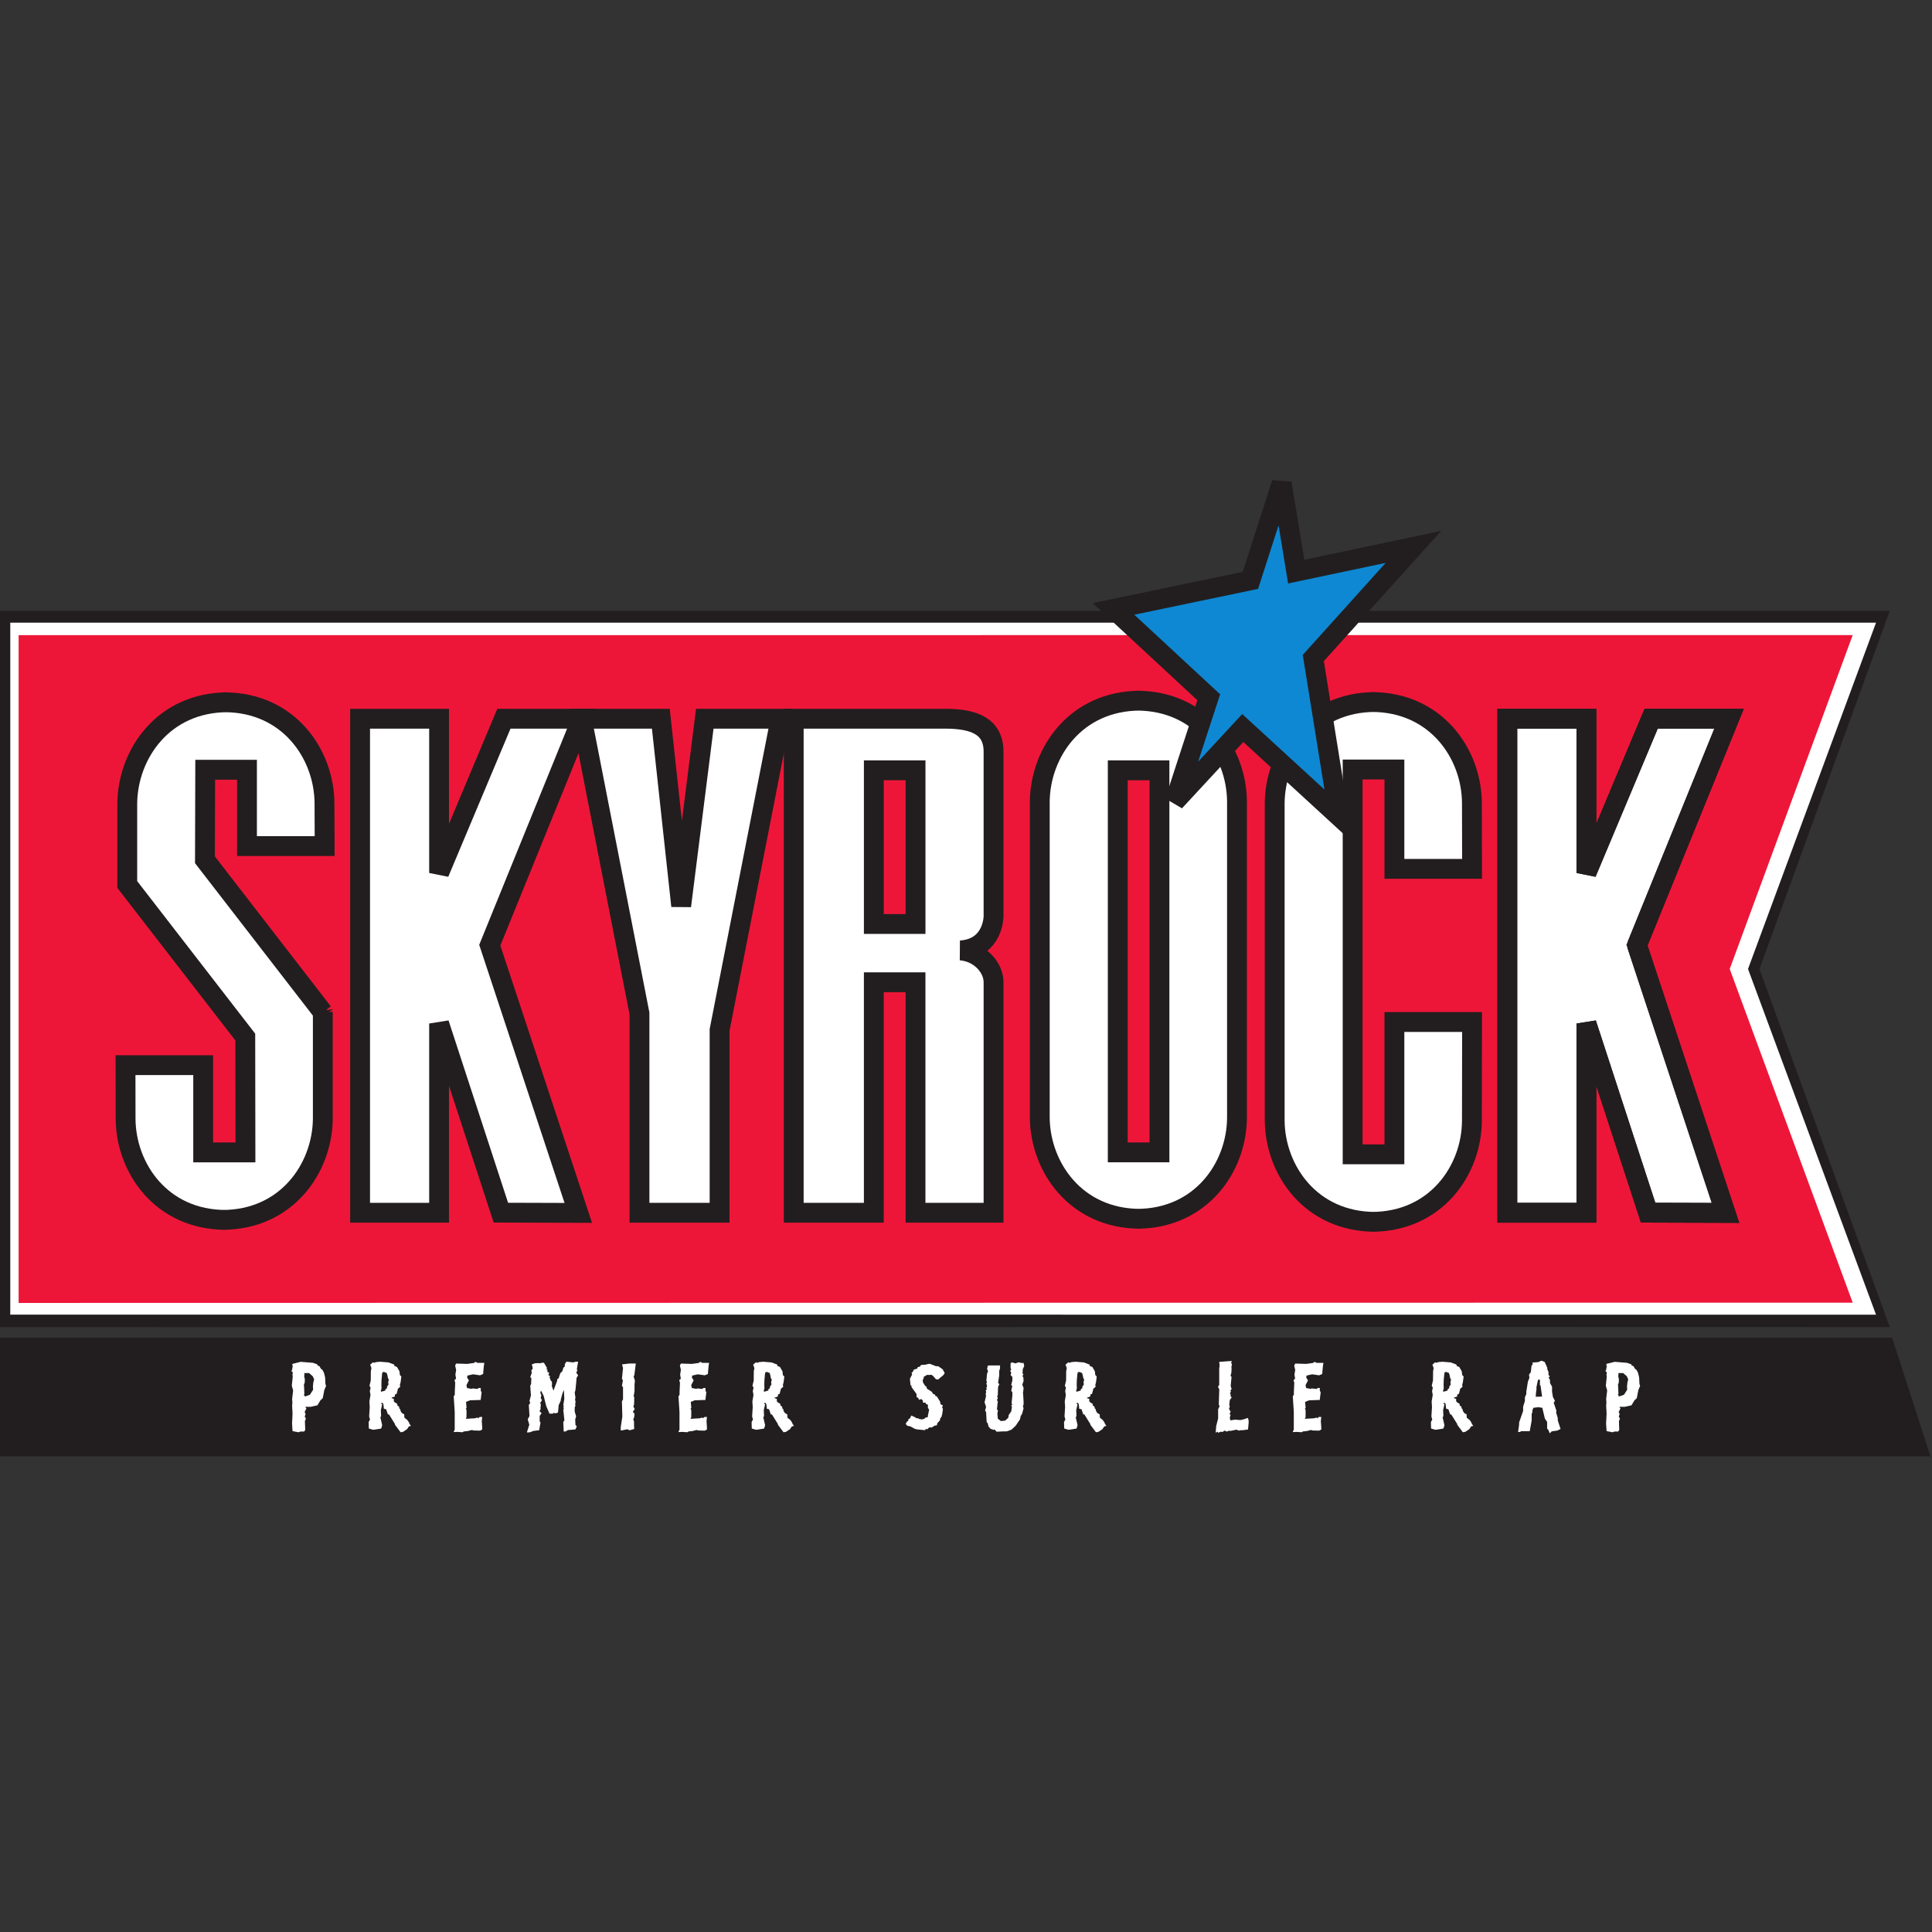
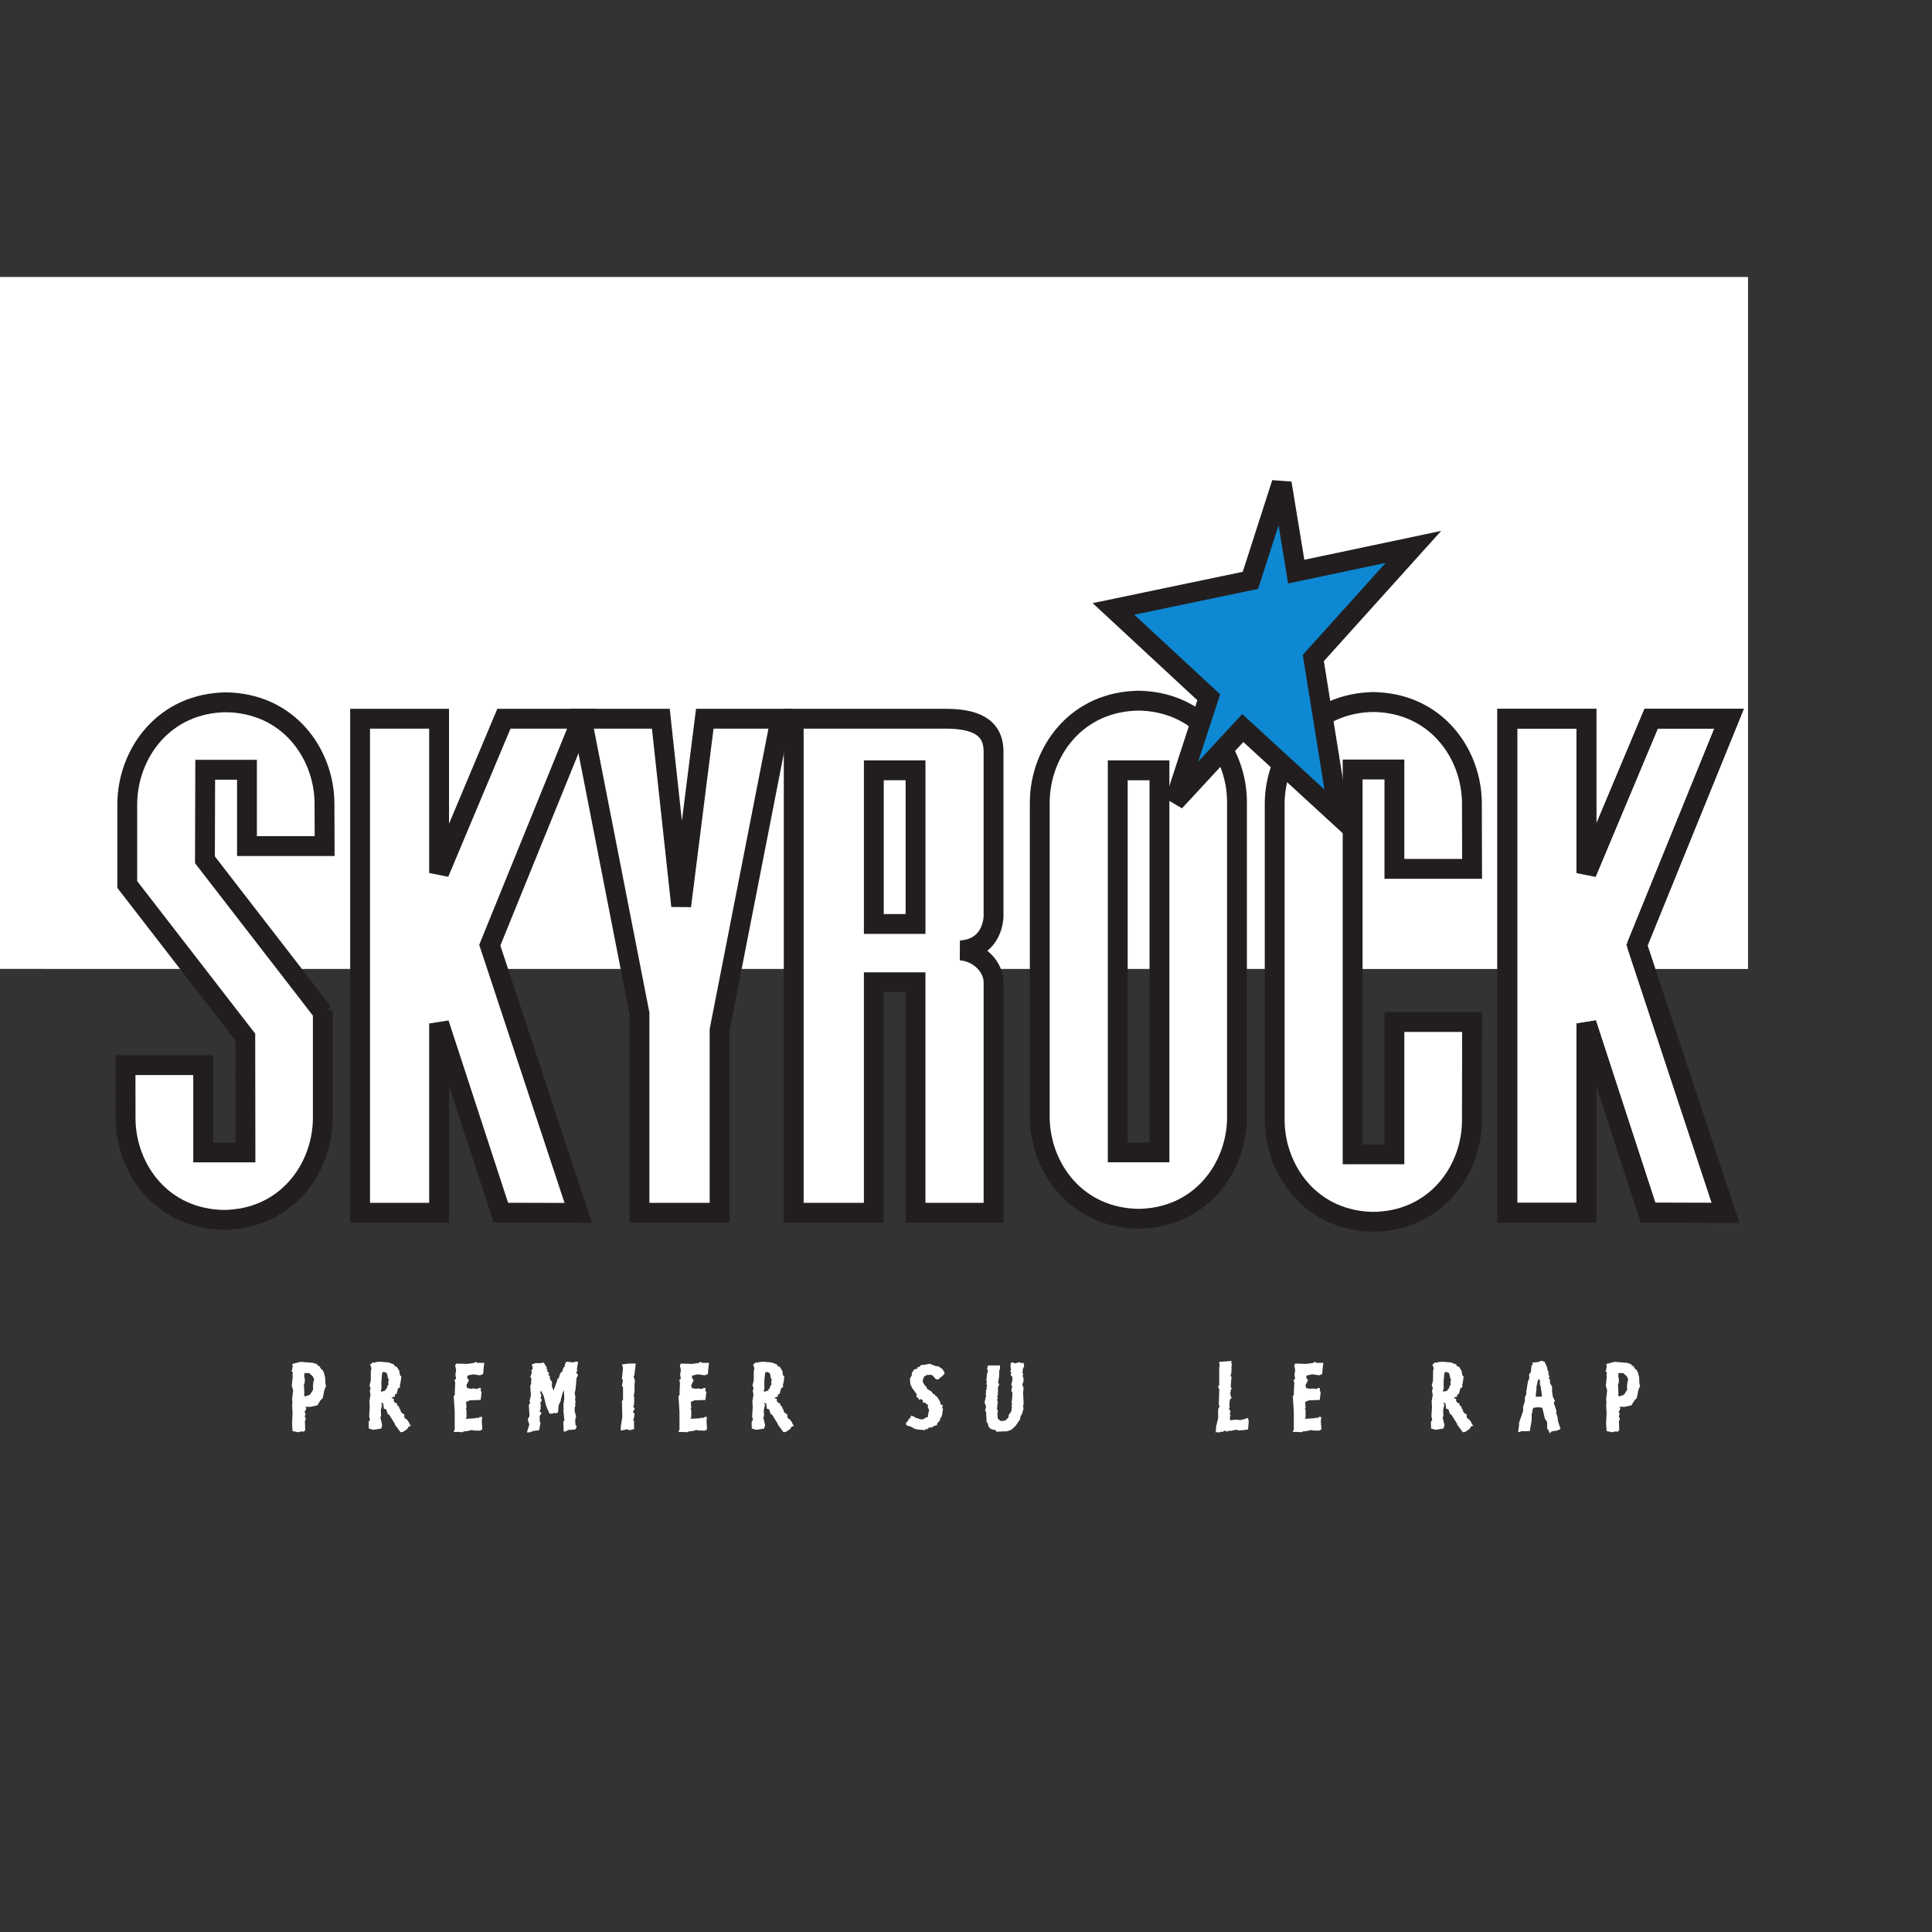
<svg xmlns="http://www.w3.org/2000/svg" xmlns:ns1="http://sodipodi.sourceforge.net/DTD/sodipodi-0.dtd" xmlns:ns2="http://www.inkscape.org/namespaces/inkscape" version="1.1" id="svg2" ns1:docname="Skyrock_logo.svg" ns2:version="0.91 r13725" x="0px" y="0px" width="95.999px" height="96px" viewBox="202 78.18 95.999 96" enable-background="new 202 78.18 95.999 96" xml:space="preserve">
  <rect x="202" y="78.18" width="95.999" height="96" fill="#333333" stroke="none" />
  <ns1:namedview id="namedview47" pagecolor="#ffffff" borderopacity="1" showgrid="false" ns2:zoom="0.86587771" gridtolerance="10" ns2:cy="-0.9601164" ns2:cx="199.01726" guidetolerance="10" bordercolor="#666666" objecttolerance="10" ns2:window-x="0" ns2:pageopacity="0" ns2:window-y="1" ns2:window-maximized="1" ns2:current-layer="layer1" ns2:window-width="1280" ns2:window-height="691" ns2:pageshadow="2">
	</ns1:namedview>
  <g id="layer1" transform="translate(-69.383,-112.772)" ns2:groupmode="layer" ns2:label="Layer 1">
    <g id="g4622" transform="matrix(0.986,0,0,0.986,0.957,5.044)">
      <g id="g4594">
-         <path id="path4390" ns2:connector-curvature="0" ns1:nodetypes="ccccccc" fill="#221E1F" d="M274.208,255.426     c31.824,0.018,63.469-0.018,95.293,0l-6.568-18.047l6.568-18.047h-95.293v18.047V255.426z" />
-         <path id="path4386" ns2:connector-curvature="0" ns1:nodetypes="cccccc" fill="#FFFFFF" d="M362.356,237.379     l6.451,17.422l-94.024-0.004v-34.87h94.024L362.356,237.379z" />
-         <path id="path4392" ns2:connector-curvature="0" ns1:nodetypes="cccccc" fill="#EE1638" d="M361.434,237.379     l6.198,16.816c-0.034-0.004-92.428,0.013-92.428,0.013v-33.652l92.428-0.004L361.434,237.379z" />
+         <path id="path4386" ns2:connector-curvature="0" ns1:nodetypes="cccccc" fill="#FFFFFF" d="M362.356,237.379     l-94.024-0.004v-34.87h94.024L362.356,237.379z" />
      </g>
      <g id="g4571">
        <g id="g4543">
          <path id="path4398" ns2:connector-curvature="0" fill="#FFFFFF" d="M290.534,239.539v5.397      c-0.026,2.486-1.826,5.087-5.063,5.087h0.174c-3.237,0-5.032-2.6-5.05-5.087l-0.004-2.711h3.914v4.397h2.13l-0.008-5.812      l-5.948-7.689v-4.092c0.03-2.49,1.826-5.091,5.063-5.091h-0.174c3.237,0,5.037,2.601,5.05,5.091l0.008,2.156h-3.914v-3.846      h-2.105l-0.013,4.537l5.948,7.693L290.534,239.539" />
          <path id="path4400" ns2:connector-curvature="0" fill="none" stroke="#221E1F" d="M290.534,239.539v5.397      c-0.026,2.486-1.826,5.087-5.063,5.087h0.174c-3.237,0-5.032-2.6-5.05-5.087l-0.004-2.711h3.914v4.397h2.13l-0.008-5.812      l-5.948-7.689v-4.092c0.03-2.49,1.826-5.091,5.063-5.091h-0.174c3.237,0,5.037,2.601,5.05,5.091l0.008,2.156h-3.914v-3.846      h-2.105l-0.013,4.537l5.948,7.693L290.534,239.539L290.534,239.539z" />
        </g>
        <g id="g4547">
          <path id="path4406" ns2:connector-curvature="0" ns1:nodetypes="cccccccccccc" fill="#FFFFFF" d="M303.408,249.671      l-3.901-0.012l-3.113-9.532v9.536h-3.982v-24.896h3.982v7.773l3.266-7.773h3.927l-4.639,11.413L303.408,249.671z" />
          <path id="path4408" ns2:connector-curvature="0" ns1:nodetypes="cccccccccccc" fill="none" stroke="#221E1F" d="      M303.408,249.671l-3.901-0.012l-3.113-9.532v9.536h-3.982v-24.896h3.982v7.773l3.266-7.773h3.927l-4.639,11.413L303.408,249.671      z" />
        </g>
        <g id="g4551">
          <path id="path4410" ns2:connector-curvature="0" fill="#FFFFFF" d="M308.593,234.201l1.19-9.434h3.817l-3.071,15.687v9.209      h-4.037v-10.04l-2.906-14.856h3.982L308.593,234.201" />
          <path id="path4412" ns2:connector-curvature="0" fill="none" stroke="#221E1F" d="M308.593,234.201l1.19-9.434h3.817      l-3.071,15.687v9.209h-4.037v-10.04l-2.906-14.856h3.982L308.593,234.201L308.593,234.201z" />
        </g>
        <g id="g4563">
          <path id="path4414" ns2:connector-curvature="0" fill="#FFFFFF" d="M342.431,246.719h2.105v-6.668h3.914l-0.008,4.982      c-0.013,2.486-1.813,5.088-5.05,5.088h0.174c-3.237,0-5.037-2.601-5.063-5.088v-16.021c0.026-2.486,1.826-5.087,5.063-5.087      h-0.174c3.237,0,5.037,2.601,5.05,5.087l0.008,3.321h-3.914v-5.007h-2.105V246.719" />
          <path id="path4416" ns2:connector-curvature="0" fill="none" stroke="#221E1F" d="M342.431,246.719h2.105v-6.668h3.914      l-0.008,4.982c-0.013,2.486-1.813,5.088-5.05,5.088h0.174c-3.237,0-5.037-2.601-5.063-5.088v-16.021      c0.026-2.486,1.826-5.087,5.063-5.087h-0.174c3.237,0,5.037,2.601,5.05,5.087l0.008,3.321h-3.914v-5.007h-2.105V246.719z" />
        </g>
        <g id="g4567">
          <path id="path4420" ns2:connector-curvature="0" fill="#FFFFFF" stroke="#221E1F" d="M356.761,236.179l4.461,13.492      l-3.901-0.012l-3.109-9.532v9.536h-3.986v-24.896h3.986v7.773l3.262-7.773h3.927L356.761,236.179" />
          <path id="path4422" ns2:connector-curvature="0" fill="none" stroke="#221E1F" d="M356.761,236.179l4.461,13.492      l-3.901-0.012l-3.109-9.532v9.536h-3.986v-24.896h3.986v7.773l3.262-7.773h3.927L356.761,236.179L356.761,236.179z" />
        </g>
        <g id="g4555">
          <path id="path4424" ns2:connector-curvature="0" fill="#FFFFFF" d="M324.335,238.047v11.616h-3.932v-11.616h-2.101v11.616      h-4.037v-24.896h7.634c1.466,0,2.436,0.386,2.436,1.661v8.299c0,0,0,1.606-1.661,1.716      C323.64,236.522,324.335,237.297,324.335,238.047L324.335,238.047z M318.302,235.111h2.102v-7.745h-2.102V235.111z" />
          <path id="path4426" ns2:connector-curvature="0" fill="none" stroke="#221E1F" d="M324.335,238.047v11.616h-3.932v-11.616      h-2.101v11.616h-4.037v-24.896h7.634c1.466,0,2.436,0.386,2.436,1.661v8.299c0,0,0,1.606-1.661,1.716      C323.64,236.522,324.335,237.297,324.335,238.047L324.335,238.047z M318.302,235.111h2.102v-7.745h-2.102V235.111z" />
        </g>
        <g id="g4559">
          <path id="path4428" ns2:connector-curvature="0" fill="#FFFFFF" d="M336.603,244.88c-0.013,2.486-1.813,5.088-5.05,5.088      h0.174c-3.237,0-5.037-2.601-5.063-5.088v-15.936c0.026-2.491,1.826-5.087,5.063-5.087h-0.174c3.237,0,5.037,2.596,5.05,5.087      V244.88z M332.696,227.368h-2.102v19.253h2.102V227.368z" />
          <path id="path4430" ns2:connector-curvature="0" fill="none" stroke="#221E1F" d="M336.603,244.88      c-0.013,2.486-1.813,5.088-5.05,5.088h0.174c-3.237,0-5.037-2.601-5.063-5.088v-15.936c0.026-2.491,1.826-5.087,5.063-5.087      h-0.174c3.237,0,5.037,2.596,5.05,5.087V244.88z M332.696,227.368h-2.102v19.253h2.102V227.368z" />
        </g>
      </g>
      <g id="g4618">
        <path id="path4432" ns2:connector-curvature="0" fill="#0E88D3" d="M330.379,219.234l6.901-1.44l1.576-4.897l0.732,4.457     l5.906-1.246l-5.045,5.6l1.283,7.968l-4.837-4.439l-3.431,3.706l1.715-5.257L330.379,219.234" />
        <path id="path4436" ns2:connector-curvature="0" fill="none" stroke="#221E1F" d="M330.379,219.234l6.901-1.44l1.576-4.897     l0.732,4.457l5.906-1.246l-5.045,5.6l1.283,7.968l-4.837-4.439l-3.431,3.706l1.715-5.257L330.379,219.234L330.379,219.234z" />
      </g>
      <g id="g4599">
-         <path id="path4438" ns2:connector-curvature="0" ns1:nodetypes="ccccc" fill="#221E1F" d="M371.55,261.939     l-1.932-5.981h-95.41v5.981H371.55" />
        <g id="g3711" transform="translate(588.754,6.281)">
          <path id="path3415" ns2:connector-curvature="0" fill="#FFFFFF" d="M-298.657,251.782l-0.068-0.156l-0.186-0.165h-0.237      l-0.009,0.186l0.03,0.114l-0.004,0.174l-0.043,0.114l0.008,0.072l0.017,0.403l-0.034,0.029l0.034,0.035l0.004,0.034l0.055,0.013      l0.22-0.081l0.161-0.253l-0.009-0.182l0.021-0.195L-298.657,251.782L-298.657,251.782z M-298.144,252.316l-0.08,0.411      l-0.119,0.11l-0.148,0.25l-0.343,0.076h-0.161l-0.098-0.004l0.008,0.043l0.038,0.03l-0.059,0.14l-0.034,0.047l0.051,0.102      l-0.042,0.14l0.059,0.093l-0.051,0.132l0.017,0.441l-0.055,0.08h-0.178l-0.11,0.038l-0.297-0.059l-0.025-0.38l0.025-0.492      l-0.008-0.182l-0.013-0.212l0.013-0.164l-0.013-0.187l0.051-0.432l-0.068-0.238l0.047-0.449l-0.012-0.106l0.017-0.127      l-0.072-0.047l0.051-0.106l-0.013-0.013l0.034-0.14l-0.021-0.017v-0.094l0.415-0.105l0.622,0.05l0.237,0.084l-0.034,0.03      l0.123,0.059l0.072,0.123l0.085,0.068l0.072,0.144l0.055,0.221l0.017,0.339l0.034,0.093L-298.144,252.316" />
          <path id="path3417" ns2:connector-curvature="0" fill="#FFFFFF" d="M-294.943,251.699l-0.013-0.088l-0.043-0.153      l-0.127-0.051l-0.067,0.005l-0.017,0.012l-0.021,0.055l-0.03,0.318l-0.008,0.254l0.008,0.174l-0.038,0.149l0.038,0.038      l0.021-0.03h0.047l0.131-0.047v-0.067l0.068-0.03l0.017-0.106l0.068-0.093l-0.017-0.128l0.034-0.11L-294.943,251.699      L-294.943,251.699z M-293.885,254.152l-0.089,0.136l-0.203,0.136l-0.123,0.021l-0.284-0.38v-0.035l-0.301-0.483h-0.055      l-0.089-0.262l-0.114-0.025l-0.025-0.238l-0.063-0.072l-0.064,0.055l0.008-0.004l0.059,0.034l-0.068,0.292l0.013,0.309      l-0.038,0.051l0.093,0.402l-0.051,0.169l-0.344,0.055l-0.076,0.004l-0.203-0.063l-0.008-0.326l0.068-0.123l-0.043-0.157      l0.03-0.47l-0.017-0.287l0.055-0.331l-0.034-0.186l0.038-0.178l-0.055-0.093l0.064-0.267l0.004-0.449l0.013-0.098l0.017-0.058      l-0.008-0.043l-0.055-0.149l0.135-0.119l0.076,0.022l0.085-0.034l0.207-0.018l0.423,0.035l0.288,0.11l0.004,0.067l0.131,0.051      l0.127,0.22l0.021,0.19l0.072,0.068l-0.034,0.284l-0.039,0.144l0.017,0.093l-0.123,0.106l-0.004,0.009l0.008,0.012l-0.063,0.23      l-0.085,0.034c0,0.004,0,0.097,0,0.097l-0.165,0.059l0.004,0.03l0.105,0.03v0.119l0.043,0.054l0.136,0.085v0.084l0.089,0.051      l0.004,0.08l0.051,0.051l0.017,0.085l0.068,0.11l0.118,0.063l0.009,0.169l0.148,0.119l0.089,0.132l0.021,0.067l0.072,0.093      L-293.885,254.152" />
          <path id="path3433" ns2:connector-curvature="0" fill="#FFFFFF" d="M-251.574,253.801l0.013,0.132l-0.034,0.372      l-0.266,0.035l-0.149,0.004l-0.026,0.021l-0.144-0.051l-0.323,0.067l-0.021-0.021l-0.149,0.051l-0.097-0.051l-0.119,0.072      l-0.08-0.017l-0.132,0.058l-0.017-0.058l-0.106,0.05l0.026-0.339l0.097-0.377v-0.47l0.072-0.136l-0.038-0.102l0.021-0.707      l0.013-0.021l-0.076-0.174l0.063-0.071v-0.857l0.021-0.11l-0.021-0.203l0.521-0.039h0.119l-0.047,0.102l0.05,0.039l-0.03,0.16      l0.009,0.039l-0.009,0.237l-0.043,0.174l0.051,0.038l-0.043,0.47l0.034,0.106l0.009,0.059l-0.068,0.063l0.043,0.043      l-0.055,0.089l0.039,0.071l-0.009,0.081l0.059,0.054l-0.097,0.14l-0.026,0.234l0.026,0.101l-0.043,0.102l0.085,0.149      l-0.055,0.114l0.051,0.043l-0.038,0.149l0.03,0.131l0.229-0.038l0.279,0.021l0.212-0.051l0.152-0.059L-251.574,253.801" />
          <path id="path3439" ns2:connector-curvature="0" fill="#FFFFFF" d="M-262.945,251.262l-0.013,0.207l0.043,0.063      l-0.048,0.076l0.048,0.081l0.008,0.177l-0.067,0.187l0.021,0.021l0.026,0.106h0.025l-0.021,0.203l-0.017,0.102l0.012,0.013      l0.022,0.415v0.14l-0.034,0.072l0.034,0.11l-0.072,0.267l-0.08,0.144l-0.026,0.144l-0.224,0.331l-0.212,0.195l-0.238,0.085      h-0.186l-0.318,0.017l-0.11-0.119l-0.03,0.03l-0.161-0.055l-0.106-0.11l-0.042-0.165l-0.055-0.071l-0.03-0.509l-0.051-0.059      l0.051-0.195l-0.076-0.229l0.076-0.326l-0.021-0.076l0.025-0.119l-0.021-0.084l0.063-0.059l-0.043-0.063l0.051-0.064      l-0.039-0.177l0.034-0.055l-0.034-0.063l0.034-0.355l0.051-0.136l-0.051-0.106l0.017-0.047l0.018-0.119l0.088-0.009h0.534      l-0.008,0.187l-0.034,0.067l-0.005,0.275l-0.054,0.355l0.063,0.055l-0.063,0.149l-0.013,0.398l-0.03,0.076l0.03,0.089      l-0.043,0.089l0.043,0.084l-0.022,0.174l-0.021,0.22l0.051,0.047l-0.03,0.152l0.022,0.267l0.152,0.118l0.216-0.021l0.161-0.145      l0.021-0.14l0.127-0.182l0.035-0.237l-0.039-0.05l0.055-0.059l-0.035-0.064l0.039-0.372v-0.178l-0.055-0.076l0.052-0.246      l-0.055-0.047l0.059-0.233v-0.174l-0.089-0.093l0.034-0.123l-0.05-0.076l0.05-0.11l-0.034-0.03v-0.262l0.072-0.039l0.173,0.051      l0.161-0.055l0.144,0.034h0.106l0.03,0.157L-262.945,251.262" />
          <path id="path3451" ns2:connector-curvature="0" fill="#FFFFFF" d="M-282.521,251.574l-0.038,0.051l0.068,0.228      l-0.021,0.174v0.339l-0.025,0.161l-0.021,0.11l0.03,0.021v0.174l-0.008,0.229l-0.038,0.08l0.072,0.132l-0.098,0.148h0.008      l0.085,0.098l-0.034,0.212l-0.038,0.047l0.043,0.131v0.208l0.008,0.161l-0.225,0.067l-0.131-0.051l-0.242,0.051l-0.08,0.009      v-0.174l0.08-0.521l-0.021-0.783l0.055-0.076v-0.628l-0.055-0.063l0.051-0.292l-0.051-0.051l0.055-0.559l-0.051-0.182      l0.364-0.043h0.33L-282.521,251.574" />
          <path id="path3453" ns2:connector-curvature="0" fill="#FFFFFF" d="M-290.108,251.134l-0.034,0.377l-0.157,0.063      l-0.348-0.05l-0.284,0.063l-0.017,0.102l0.089,0.14l-0.123,0.242l0.03,0.144l0.22,0.043l0.068-0.022l0.242,0.026l0.055-0.047      h0.106v0.149l0.043,0.055l-0.047,0.398l-0.538,0.017l-0.199,0.08l0.025,0.305l-0.038,0.038l0.034,0.055l0.004,0.14l-0.004,0.242      l-0.034,0.055l0.017,0.017l0.445-0.026l0.131-0.038l0.013,0.043l0.102-0.072h0.119l-0.021,0.212l0.021,0.318v0.105l-0.11,0.055      l-0.322-0.008l-0.093-0.026l-0.182,0.05l-0.225,0.026l-0.055,0.038l-0.267-0.017l-0.186,0.009l0.055-0.128v-0.893l-0.051-0.779      l0.055-0.081v-0.14l0.021-0.465l-0.038-0.132l0.081-0.072l-0.034-0.207l0.038-0.234l-0.051-0.22l0.051-0.102l0.555,0.017      l0.343-0.047l0.081-0.058l0.097,0.054h0.343L-290.108,251.134" />
          <path id="path3455" ns2:connector-curvature="0" fill="#FFFFFF" d="M-285.421,251.291l0.038,0.021l-0.063,0.114      l0.038,0.081l0.055,0.063l-0.08,0.136l-0.021,0.258l-0.034,0.352l-0.038,0.132l0.038,0.257l-0.021,0.076l0.021,0.123      l0.009,0.051l-0.03,0.038l0.021,0.102l-0.038,0.106v0.203l0.072,0.242l-0.047,0.145l0.012,0.283l0.068,0.08l-0.072,0.149      l-0.373,0.03l-0.11,0.068l-0.105,0.008l-0.021-0.482l0.055-0.081l-0.055-0.547l0.03-0.038l-0.034-0.076l0.038-0.043      l-0.034-0.059l0.051-0.326l-0.021-0.445l-0.064,0.148l-0.093,0.34v0.051l-0.106,0.233l-0.034,0.368l-0.144,0.043l-0.076-0.034      l-0.038,0.047h-0.169l-0.165-0.381l-0.131-0.521l-0.136-0.267l-0.034,0.119l0.055,0.119l-0.034,0.14l0.063,0.106l-0.042,0.084      l-0.059,0.055l0.034,0.034l0.004,0.047l0.004,0.085l-0.013,0.059l0.004,0.097l-0.055,0.093l0.106,0.11l-0.097,0.132v0.275      l0.042,0.059l-0.068,0.39l-0.288,0.034l-0.191,0.072l-0.14,0.004l0.123-0.39l-0.08-0.27l0.089-0.165l-0.034-0.559l0.072-0.106      l-0.038-0.093l0.072-0.284l-0.034-0.487l0.043-0.089l0.013-0.292l-0.055-0.051l0.081-0.233l-0.03-0.089l0.076-0.119      l-0.047-0.203l0.169-0.059h0.271l0.059-0.021h0.11l0.157,0.266l-0.043,0.063h-0.004h0.064v0.132l0.093,0.038l-0.043,0.111      l0.094,0.08l-0.038,0.034l0.068,0.178l0.055,0.054l0.004,0.174l-0.021,0.008l0.094,0.267l0.186-0.496v-0.076l0.076-0.051      l0.081-0.255l0.102-0.097l0.055-0.182l0.072-0.063v-0.11l0.08-0.132l0.339,0.038l0.127-0.034h0.123L-285.421,251.291" />
          <path id="path3457" ns2:connector-curvature="0" fill="#FFFFFF" d="M-278.782,251.134l-0.034,0.377l-0.156,0.063      l-0.348-0.05l-0.284,0.063l-0.017,0.102l0.089,0.14l-0.123,0.242l0.03,0.144l0.22,0.043l0.068-0.022l0.241,0.026l0.055-0.047      h0.106v0.149l0.042,0.055l-0.047,0.398l-0.538,0.017l-0.199,0.08l0.026,0.305l-0.038,0.038l0.034,0.055l0.004,0.14l-0.004,0.242      l-0.034,0.055l0.017,0.017l0.445-0.026l0.131-0.038l0.013,0.043l0.102-0.072h0.119l-0.021,0.212l0.021,0.318v0.105l-0.11,0.055      l-0.322-0.008l-0.093-0.026l-0.182,0.05l-0.224,0.026l-0.055,0.038l-0.267-0.017l-0.186,0.009l0.055-0.128v-0.893l-0.051-0.779      l0.055-0.081v-0.14l0.021-0.465l-0.038-0.132l0.08-0.072l-0.034-0.207l0.038-0.234l-0.051-0.22l0.051-0.102l0.555,0.017      l0.343-0.047l0.081-0.058l0.098,0.054h0.343L-278.782,251.134" />
          <path id="path3459" ns2:connector-curvature="0" fill="#FFFFFF" d="M-275.646,251.699l-0.012-0.088l-0.043-0.153      l-0.127-0.051l-0.068,0.005l-0.017,0.012l-0.021,0.055l-0.03,0.318l-0.008,0.254l0.008,0.174l-0.038,0.149l0.038,0.038      l0.021-0.03h0.047l0.132-0.047v-0.067l0.068-0.03l0.017-0.106l0.068-0.093l-0.017-0.128l0.034-0.11L-275.646,251.699      L-275.646,251.699z M-274.587,254.152l-0.089,0.136l-0.203,0.136l-0.123,0.021l-0.284-0.38v-0.035l-0.301-0.483h-0.055      l-0.089-0.262l-0.114-0.025l-0.025-0.238l-0.064-0.072l-0.063,0.055l0.008-0.004l0.059,0.034l-0.068,0.292l0.013,0.309      l-0.038,0.051l0.093,0.402l-0.051,0.169l-0.343,0.055l-0.076,0.004l-0.203-0.063l-0.008-0.326l0.068-0.123l-0.042-0.157      l0.03-0.47l-0.017-0.287l0.055-0.331l-0.034-0.186l0.038-0.178l-0.055-0.093l0.063-0.267l0.004-0.449l0.013-0.098l0.017-0.058      l-0.008-0.043l-0.055-0.149l0.136-0.119l0.076,0.022l0.085-0.034l0.208-0.018l0.423,0.035l0.288,0.11l0.004,0.067l0.131,0.051      l0.127,0.22l0.021,0.19l0.072,0.068l-0.034,0.284l-0.038,0.144l0.017,0.093l-0.123,0.106l-0.004,0.009l0.008,0.012l-0.063,0.23      l-0.085,0.034c0,0.004,0,0.097,0,0.097l-0.165,0.059l0.004,0.03l0.106,0.03v0.119l0.043,0.054l0.136,0.085v0.084l0.089,0.051      l0.004,0.08l0.051,0.051l0.017,0.085l0.068,0.11l0.118,0.063l0.008,0.169l0.149,0.119l0.089,0.132l0.021,0.067l0.072,0.093      L-274.587,254.152" />
          <path id="path3461" ns2:connector-curvature="0" fill="#FFFFFF" d="M-266.96,251.578l-0.191,0.152l-0.034,0.047h-0.131      l-0.157-0.177l-0.076-0.051l-0.144,0.008l-0.08-0.004l-0.132,0.08l-0.034,0.004l0.012,0.035l-0.063,0.16l0.017,0.102      l0.106,0.173l0.072,0.043l0.013,0.093l0.118,0.076l0.131,0.085l0.081,0.123l0.068,0.004l0.05,0.102h0.055l0.169,0.275      l0.017,0.119l0.123,0.071l-0.042,0.089l0.042,0.085l-0.034,0.246l-0.038,0.148l-0.068,0.085l-0.004,0.08l-0.059,0.072      l-0.081,0.085l-0.021,0.106l-0.114,0.017l-0.136,0.089l-0.14,0.004l-0.098,0.093l-0.072-0.026l-0.034,0.068l-0.377-0.035      l-0.136-0.029l-0.233-0.128l-0.152-0.03l-0.08-0.093l0.068-0.119l0.055-0.03l0.013-0.084l0.08-0.051l0.068-0.14l0.191,0.089      l0.072,0.051l0.068-0.004l0.08,0.043l0.123,0.017l0.114-0.026l0.072-0.067l0.106-0.017l0.012-0.093l0.059-0.284l-0.063-0.097      l0.004-0.152l-0.106-0.051l-0.021-0.058h-0.127v-0.102l-0.081-0.08l-0.114,0.038l-0.05-0.102l-0.076-0.034v-0.149l-0.072-0.11      l-0.093-0.119l-0.101-0.152l0.021-0.051l-0.059-0.017l-0.03-0.326l0.11-0.212l-0.025-0.093l0.063-0.047l0.047-0.106l0.182-0.059      l0.004-0.059l0.123-0.039l0.059-0.08l0.262-0.017v-0.013l0.169-0.03l0.149,0.055l0.169,0.067h0.114l0.225,0.157l0.102,0.19      L-266.96,251.578" />
-           <path id="path3463" ns2:connector-curvature="0" fill="#FFFFFF" d="M-259.901,251.699l-0.013-0.088l-0.043-0.153      l-0.127-0.051l-0.068,0.005l-0.017,0.012l-0.021,0.055l-0.03,0.318l-0.009,0.254l0.009,0.174l-0.039,0.149l0.039,0.038      l0.021-0.03h0.047l0.132-0.047v-0.067l0.067-0.03l0.017-0.106l0.068-0.093l-0.017-0.128l0.034-0.11L-259.901,251.699      L-259.901,251.699z M-258.843,254.152l-0.089,0.136l-0.203,0.136l-0.123,0.021l-0.284-0.38v-0.035l-0.3-0.483h-0.055      l-0.089-0.262l-0.114-0.025l-0.026-0.238l-0.063-0.072l-0.063,0.055l0.008-0.004l0.059,0.034l-0.067,0.292l0.012,0.309      l-0.038,0.051l0.093,0.402l-0.051,0.169l-0.344,0.055l-0.076,0.004l-0.203-0.063l-0.009-0.326l0.068-0.123l-0.043-0.157      l0.03-0.47l-0.017-0.287l0.054-0.331l-0.034-0.186l0.039-0.178l-0.055-0.093l0.063-0.267l0.004-0.449l0.013-0.098l0.017-0.058      l-0.008-0.043l-0.055-0.149l0.136-0.119l0.076,0.022l0.085-0.034l0.207-0.018l0.424,0.035l0.288,0.11l0.004,0.067l0.132,0.051      l0.127,0.22l0.022,0.19l0.071,0.068l-0.034,0.284l-0.038,0.144l0.017,0.093l-0.123,0.106l-0.005,0.009l0.009,0.012l-0.063,0.23      l-0.085,0.034c0,0.004,0,0.097,0,0.097l-0.165,0.059l0.005,0.03l0.106,0.03v0.119l0.042,0.054l0.136,0.085v0.084l0.089,0.051      l0.004,0.08l0.052,0.051l0.017,0.085l0.067,0.11l0.119,0.063l0.009,0.169l0.148,0.119l0.089,0.132l0.022,0.067l0.071,0.093      L-258.843,254.152" />
          <path id="path3465" ns2:connector-curvature="0" fill="#FFFFFF" d="M-247.823,251.134l-0.034,0.377l-0.156,0.063      l-0.348-0.05l-0.284,0.063l-0.017,0.102l0.089,0.14l-0.123,0.242l0.03,0.144l0.22,0.043l0.068-0.022l0.242,0.026l0.054-0.047      h0.106v0.149l0.043,0.055l-0.047,0.398l-0.539,0.017l-0.199,0.08l0.026,0.305l-0.038,0.038l0.034,0.055l0.004,0.14l-0.004,0.242      l-0.034,0.055l0.017,0.017l0.445-0.026l0.132-0.038l0.012,0.043l0.102-0.072h0.119l-0.022,0.212l0.022,0.318v0.105l-0.11,0.055      l-0.323-0.008l-0.093-0.026l-0.182,0.05l-0.224,0.026l-0.055,0.038l-0.266-0.017l-0.187,0.009l0.055-0.128v-0.893l-0.051-0.779      l0.054-0.081v-0.14l0.021-0.465l-0.038-0.132l0.08-0.072l-0.034-0.207l0.039-0.234l-0.051-0.22l0.051-0.102l0.555,0.017      l0.343-0.047l0.081-0.058l0.097,0.054h0.344L-247.823,251.134" />
          <path id="path3467" ns2:connector-curvature="0" fill="#FFFFFF" d="M-241.412,251.699l-0.013-0.088l-0.043-0.153      l-0.127-0.051l-0.068,0.005l-0.017,0.012l-0.021,0.055l-0.03,0.318l-0.009,0.254l0.009,0.174l-0.039,0.149l0.039,0.038      l0.021-0.03h0.047l0.132-0.047v-0.067l0.067-0.03l0.018-0.106l0.067-0.093l-0.017-0.128l0.034-0.11L-241.412,251.699      L-241.412,251.699z M-240.354,254.152l-0.089,0.136l-0.203,0.136l-0.123,0.021l-0.283-0.38v-0.035l-0.301-0.483h-0.055      l-0.089-0.262l-0.114-0.025l-0.026-0.238l-0.063-0.072l-0.063,0.055l0.008-0.004l0.059,0.034l-0.067,0.292l0.013,0.309      l-0.039,0.051l0.093,0.402l-0.051,0.169l-0.344,0.055l-0.076,0.004l-0.203-0.063l-0.008-0.326l0.067-0.123l-0.043-0.157      l0.03-0.47l-0.017-0.287l0.055-0.331l-0.035-0.186l0.039-0.178l-0.055-0.093l0.063-0.267l0.005-0.449l0.013-0.098l0.017-0.058      l-0.009-0.043l-0.055-0.149l0.136-0.119l0.076,0.022l0.085-0.034l0.207-0.018l0.424,0.035l0.288,0.11l0.005,0.067l0.131,0.051      l0.127,0.22l0.022,0.19l0.072,0.068l-0.035,0.284l-0.038,0.144l0.017,0.093l-0.123,0.106l-0.004,0.009l0.008,0.012l-0.063,0.23      l-0.084,0.034c0,0.004,0,0.097,0,0.097l-0.166,0.059l0.005,0.03l0.106,0.03v0.119l0.043,0.054l0.136,0.085v0.084l0.088,0.051      l0.005,0.08l0.051,0.051l0.017,0.085l0.068,0.11l0.118,0.063l0.009,0.169l0.149,0.119l0.088,0.132l0.022,0.067l0.071,0.093      L-240.354,254.152" />
          <path id="path3469" ns2:connector-curvature="0" fill="#FFFFFF" d="M-236.854,252.085l-0.034-0.022l0.008-0.266h-0.101      l-0.039,0.182l-0.047,0.233l0.013,0.039l-0.026,0.177l-0.017,0.225h0.169l0.152-0.009L-236.854,252.085L-236.854,252.085z       M-236.011,254.36l-0.279,0.038l-0.097,0.102l-0.081-0.19l-0.054-0.047v-0.34l-0.115-0.169l-0.127-0.542l-0.204-0.03      l-0.246,0.03l-0.051,0.131v0.11l-0.034,0.047l-0.004,0.36l-0.094,0.53h-0.432l-0.055,0.038l-0.101,0.005l0.051-0.364v-0.115      l0.203-0.584v-0.216l0.089-0.28v-0.19l0.072-0.165v-0.127l0.08-0.5l0.076-0.186l-0.021-0.165l0.093-0.127l0.034-0.318      l0.072-0.102l-0.047-0.059l0.318-0.026l0.156-0.071l0.165,0.063l0.076,0.169l0.059,0.14l-0.009,0.043l0.064,0.149l0.004,0.164      l0.067,0.055l-0.063,0.076l0.067,0.102l0.005,0.169l0.101,0.182v0.258l0.043,0.258l0.102,0.199l-0.063,0.089l0.136,0.402      l-0.013,0.102l0.08,0.258l0.004,0.135l0.14,0.429L-236.011,254.36" />
          <path id="path3471" ns2:connector-curvature="0" fill="#FFFFFF" d="M-232.436,251.782l-0.067-0.156l-0.187-0.165h-0.237      l-0.009,0.186l0.03,0.114l-0.004,0.174l-0.043,0.114l0.009,0.072l0.017,0.403l-0.034,0.029l0.034,0.035l0.004,0.034l0.055,0.013      l0.22-0.081l0.161-0.253l-0.009-0.182l0.022-0.195L-232.436,251.782L-232.436,251.782z M-231.923,252.316l-0.081,0.411      l-0.118,0.11l-0.149,0.25l-0.344,0.076h-0.16l-0.097-0.004l0.008,0.043l0.038,0.03l-0.059,0.14l-0.034,0.047l0.051,0.102      l-0.043,0.14l0.059,0.093l-0.051,0.132l0.016,0.441l-0.054,0.08h-0.178l-0.11,0.038l-0.296-0.059l-0.026-0.38l0.026-0.492      l-0.009-0.182l-0.013-0.212l0.013-0.164l-0.013-0.187l0.051-0.432l-0.068-0.238l0.047-0.449l-0.013-0.106l0.017-0.127      l-0.071-0.047l0.051-0.106l-0.013-0.013l0.034-0.14l-0.021-0.017v-0.094l0.415-0.105l0.623,0.05l0.238,0.084l-0.035,0.03      l0.124,0.059l0.071,0.123l0.085,0.068l0.072,0.144l0.054,0.221l0.017,0.339l0.034,0.093L-231.923,252.316" />
        </g>
      </g>
    </g>
  </g>
</svg>